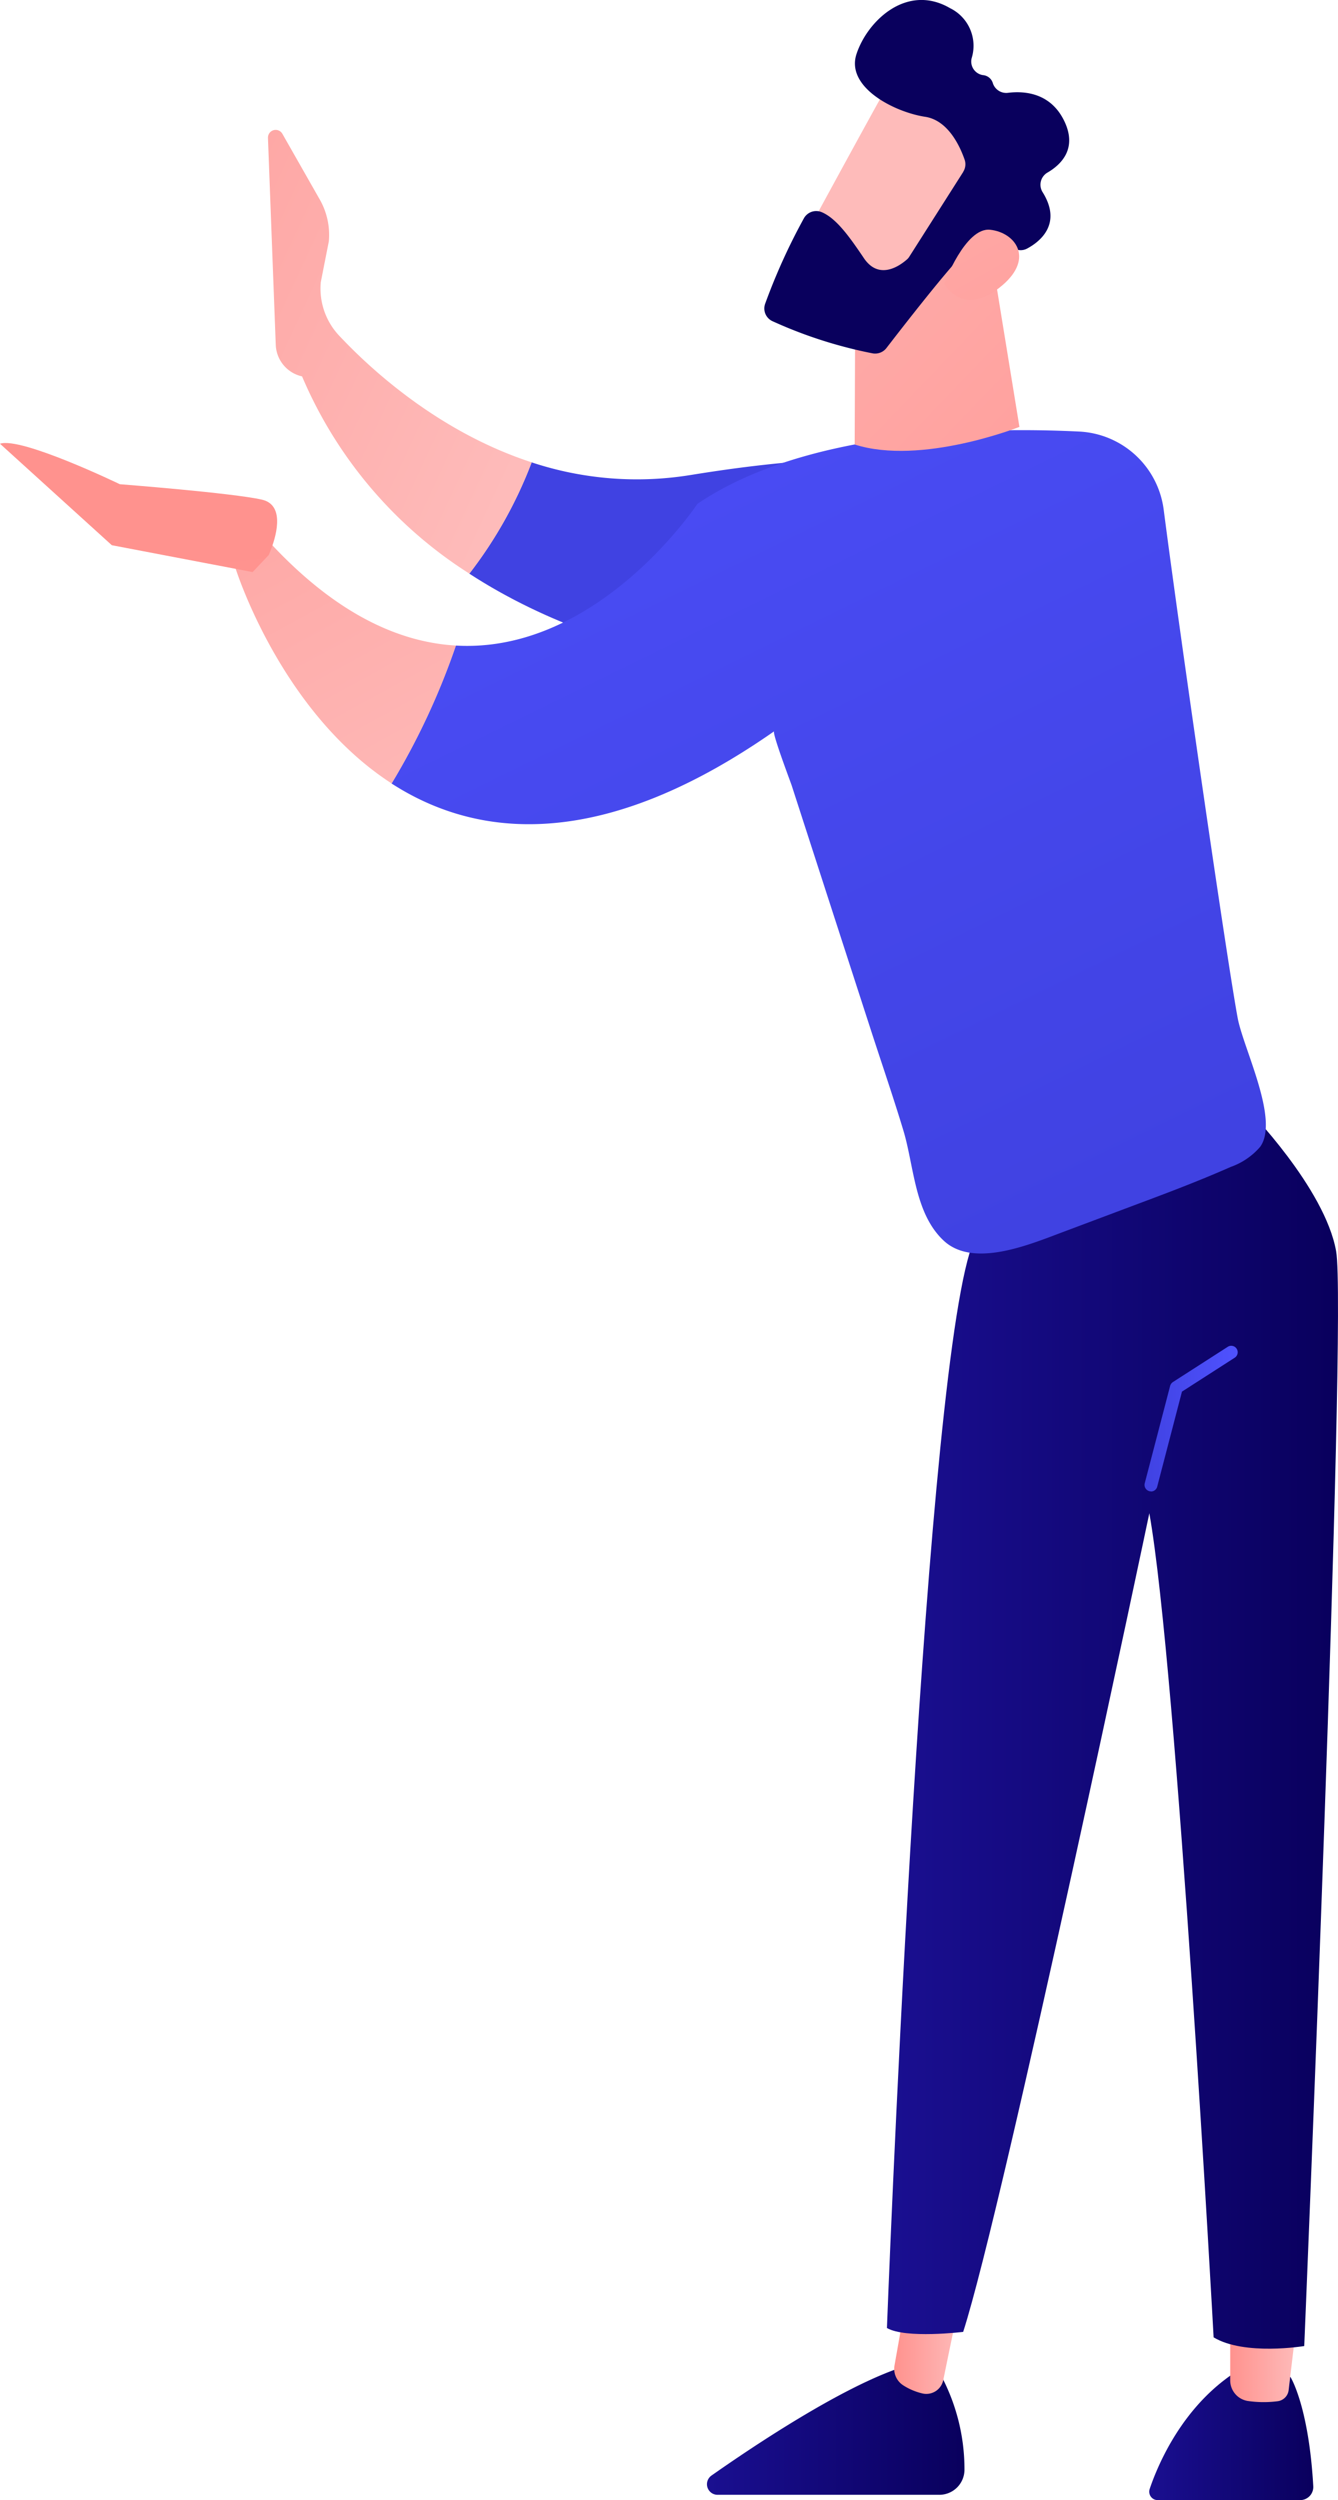
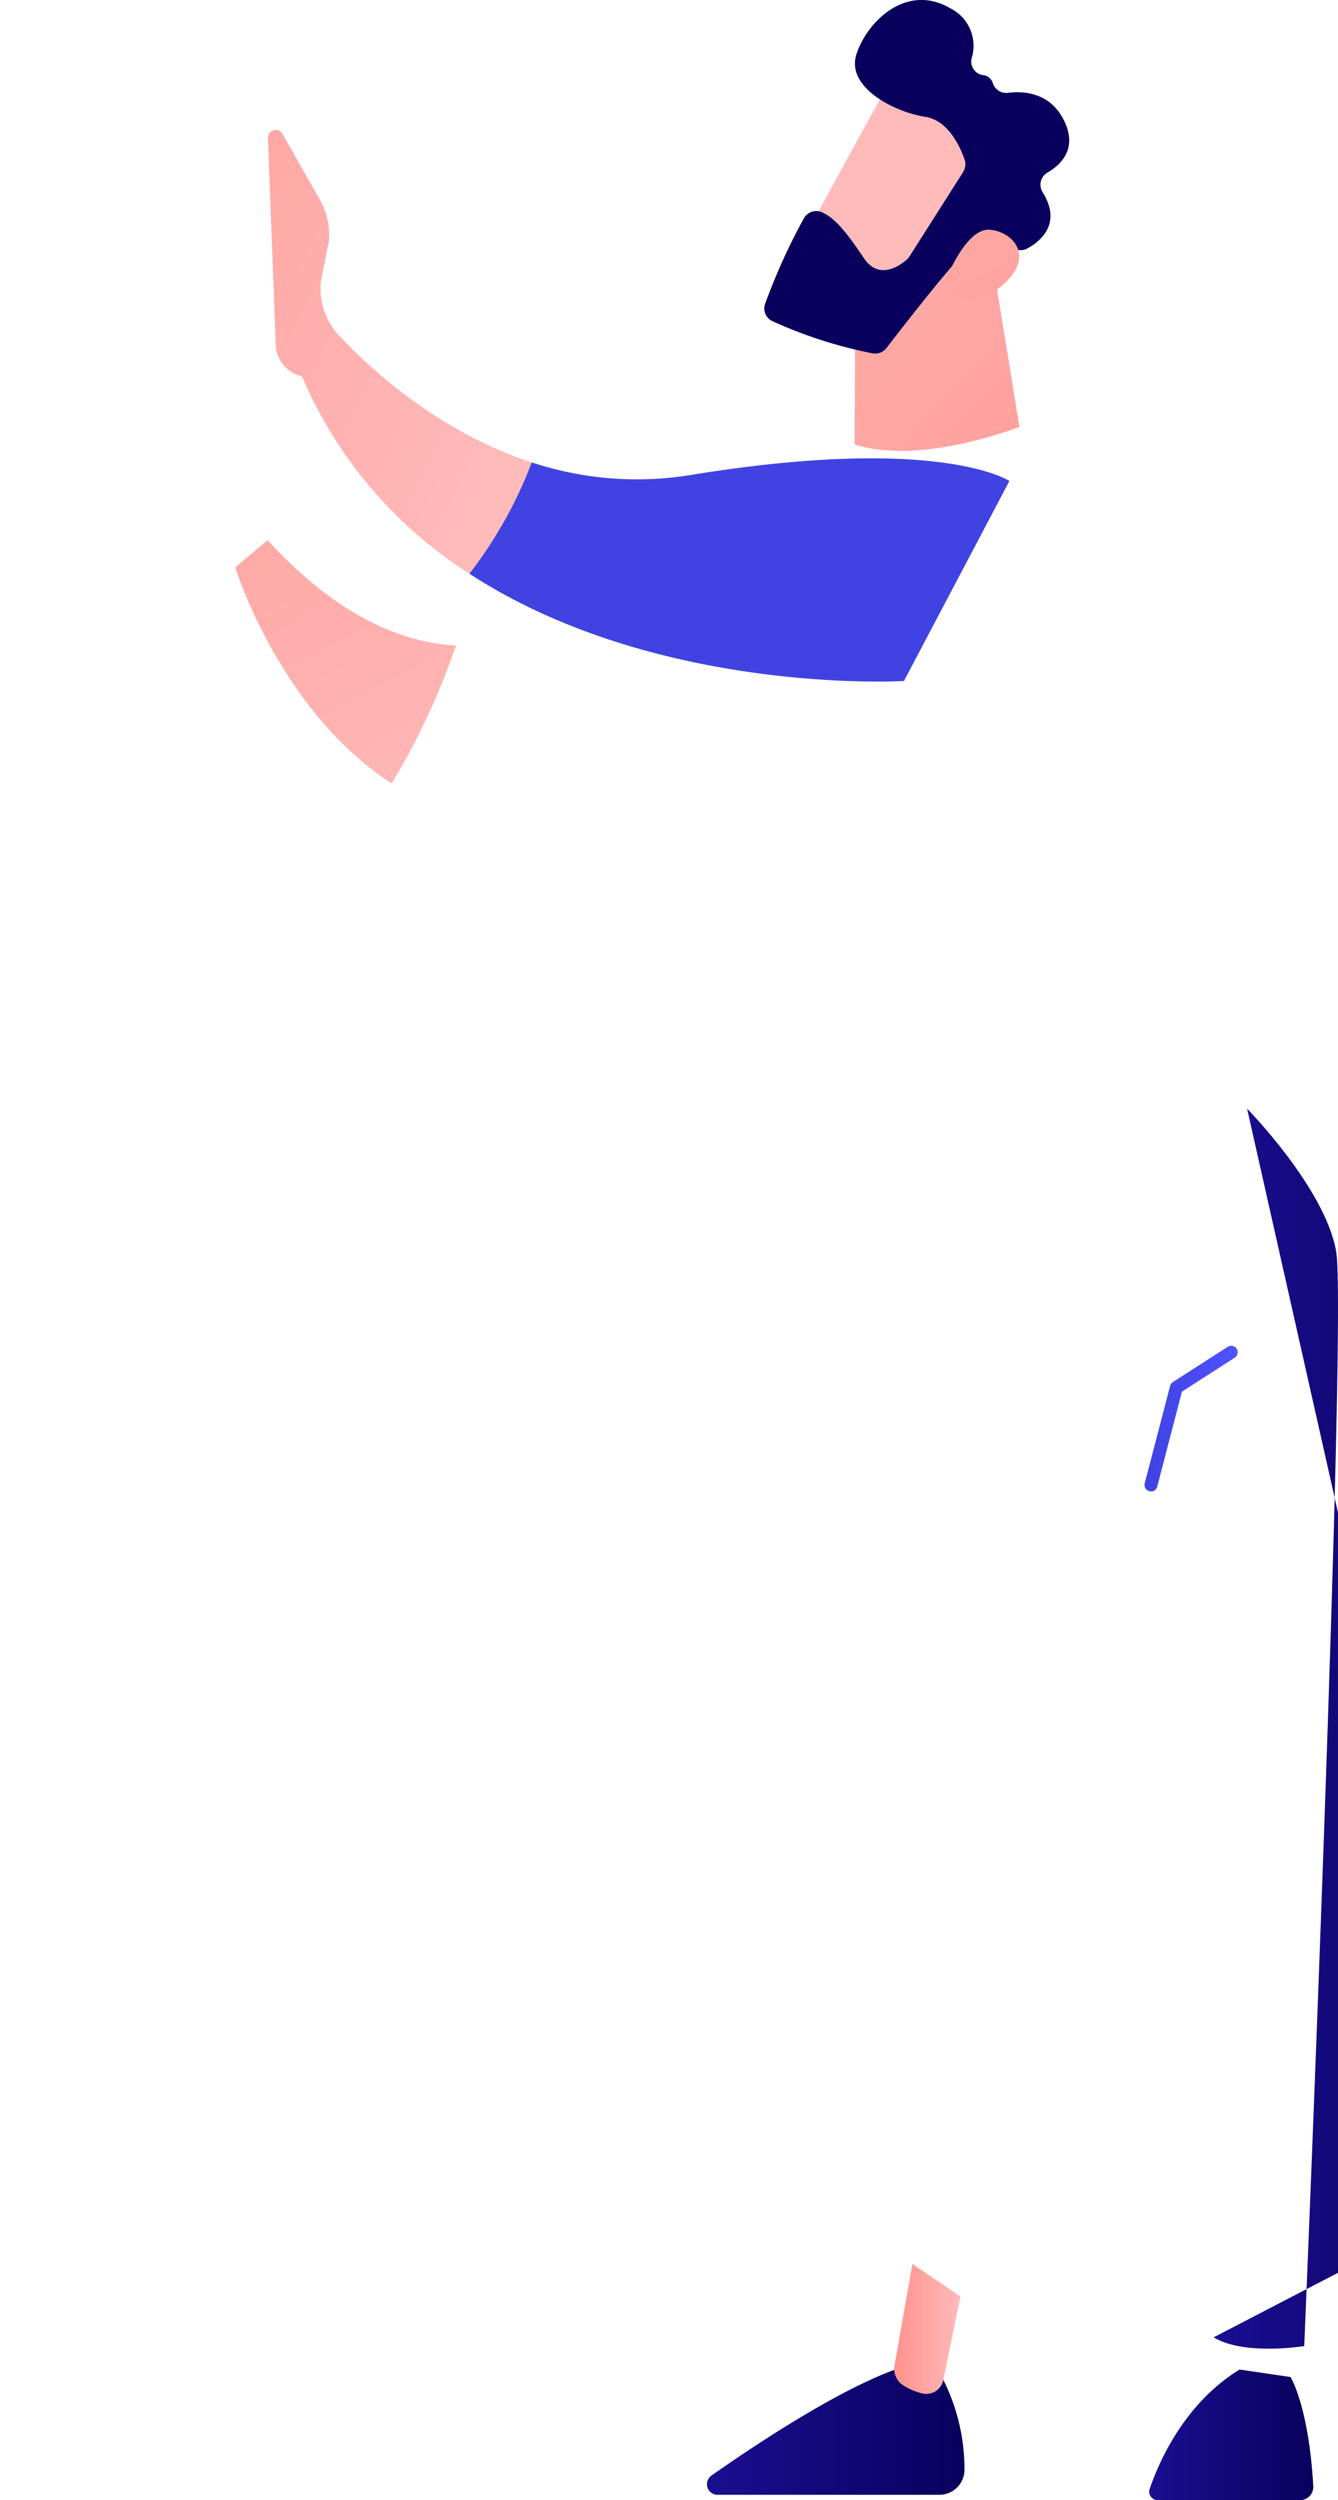
<svg xmlns="http://www.w3.org/2000/svg" xmlns:xlink="http://www.w3.org/1999/xlink" id="man" width="164.426" height="307.167" viewBox="0 0 164.426 307.167">
  <defs>
    <linearGradient id="linear-gradient" x1="1" y1="0.5" x2="0" y2="0.5" gradientUnits="objectBoundingBox">
      <stop offset="0" stop-color="#09005d" />
      <stop offset="1" stop-color="#1a0f91" />
    </linearGradient>
    <linearGradient id="linear-gradient-2" x1="0.998" y1="0.501" x2="-0.002" y2="0.501" gradientUnits="objectBoundingBox">
      <stop offset="0" stop-color="#febbba" />
      <stop offset="1" stop-color="#ff928e" />
    </linearGradient>
    <linearGradient id="linear-gradient-3" x1="1" y1="0.5" x2="0" y2="0.5" xlink:href="#linear-gradient" />
    <linearGradient id="linear-gradient-4" x1="1" y1="0.5" x2="0" y2="0.5" xlink:href="#linear-gradient-2" />
    <linearGradient id="linear-gradient-5" x1="1" y1="0.5" x2="0" y2="0.5" xlink:href="#linear-gradient" />
    <linearGradient id="linear-gradient-6" x1="1.001" y1="0.5" x2="0" y2="0.5" gradientUnits="objectBoundingBox">
      <stop offset="0" stop-color="#4f52ff" />
      <stop offset="1" stop-color="#4042e2" />
    </linearGradient>
    <linearGradient id="linear-gradient-7" x1="-0.115" y1="-4.083" x2="0.296" y2="-1.145" xlink:href="#linear-gradient-6" />
    <linearGradient id="linear-gradient-8" x1="0.842" y1="0.893" x2="-1.215" y2="-0.713" xlink:href="#linear-gradient-2" />
    <linearGradient id="linear-gradient-9" x1="0.036" y1="-0.514" x2="0.795" y2="0.924" xlink:href="#linear-gradient-6" />
    <linearGradient id="linear-gradient-10" x1="-3.382" y1="3.457" x2="-4.97" y2="0.25" xlink:href="#linear-gradient-2" />
    <linearGradient id="linear-gradient-11" x1="-2.433" y1="7.837" x2="-3.697" y2="1.792" xlink:href="#linear-gradient-2" />
    <linearGradient id="linear-gradient-12" x1="-6.292" y1="2.095" x2="-3.168" y2="6.383" xlink:href="#linear-gradient-2" />
    <linearGradient id="linear-gradient-13" x1="-1.051" y1="17.828" x2="0.008" y2="19.111" xlink:href="#linear-gradient-2" />
    <linearGradient id="linear-gradient-14" x1="-0.071" y1="12.239" x2="-0.963" y2="12.239" xlink:href="#linear-gradient" />
    <linearGradient id="linear-gradient-15" x1="-1.869" y1="-3.783" x2="2.404" y2="4.002" xlink:href="#linear-gradient-2" />
  </defs>
  <path id="Path_17040" data-name="Path 17040" d="M152.532,2679.4s2.247,3.534,2.808,13.425a1.614,1.614,0,0,1-1.6,1.712H136.217a1.037,1.037,0,0,1-.986-1.356c1.027-3.042,4.137-10.453,11.055-14.686l6.247.918Z" transform="translate(6.047 -2387.375)" fill="url(#linear-gradient)" />
-   <path id="Path_17041" data-name="Path 17041" d="M158.165,2630.331l-.986,8.315a1.558,1.558,0,0,1-1.37,1.37,13.465,13.465,0,0,1-3.7-.041,2.563,2.563,0,0,1-2.11-2.548V2629.4l8.178.918Z" transform="translate(1.182 -2345.001)" fill="url(#linear-gradient-2)" />
  <path id="Path_17042" data-name="Path 17042" d="M476.443,2678.4a24.509,24.509,0,0,1,3.288,12.37,3.091,3.091,0,0,1-3.11,3.028H449.4a1.3,1.3,0,0,1-.753-2.37c5.151-3.616,15.274-10.37,22.59-13.028Z" transform="translate(-361.207 -2387.289)" fill="url(#linear-gradient-3)" />
  <path id="Path_17043" data-name="Path 17043" d="M459.836,2587.786l-2.11,10.26a2.123,2.123,0,0,1-2.507,1.671,7.536,7.536,0,0,1-2.4-1,2.406,2.406,0,0,1-1.082-2.479l2.192-12.438Z" transform="translate(-341.806 -2305.647)" fill="url(#linear-gradient-4)" />
-   <path id="Path_17044" data-name="Path 17044" d="M157.28,1547.6s9.562,9.726,10.945,17.521-3.918,134.51-3.918,134.51-7.356,1.219-11.137-1.069c0,0-4.493-82.235-7.9-101.249,0,0-17.918,85.194-22.877,100.578,0,0-7.082.863-9.37-.479,0,0,4.26-112.482,10.165-132.113l34.11-17.7Z" transform="translate(-4.029 -1411.397)" fill="url(#linear-gradient-5)" />
+   <path id="Path_17044" data-name="Path 17044" d="M157.28,1547.6s9.562,9.726,10.945,17.521-3.918,134.51-3.918,134.51-7.356,1.219-11.137-1.069l34.11-17.7Z" transform="translate(-4.029 -1411.397)" fill="url(#linear-gradient-5)" />
  <path id="Path_17045" data-name="Path 17045" d="M203.8,1778.211a.787.787,0,0,0,.767-.6l3.041-11.671,6.48-4.165a.794.794,0,0,0-.849-1.343l-6.74,4.329a.839.839,0,0,0-.342.466l-3.123,11.973a.8.8,0,0,0,.575.973,1.069,1.069,0,0,0,.205.027Z" transform="translate(-62.358 -1594.966)" fill="url(#linear-gradient-6)" />
  <path id="Path_17046" data-name="Path 17046" d="M434.965,966.457c30.645-5.014,39.206.726,39.206.726l-12.959,24.576s-30.357,1.822-53.412-13.192a53.2,53.2,0,0,0,7.658-13.672,41.106,41.106,0,0,0,19.494,1.562Z" transform="translate(-350.127 -908.091)" fill="url(#linear-gradient-7)" />
  <path id="Path_17047" data-name="Path 17047" d="M836.3,670.788a.947.947,0,0,1,1.767-.507l4.6,8.082a8.769,8.769,0,0,1,1.11,5.151l-.986,5a8.443,8.443,0,0,0,2.26,6.576c3.973,4.233,12.343,11.877,23.658,15.562a53.2,53.2,0,0,1-7.658,13.672,53.4,53.4,0,0,1-20.562-24.233,4.13,4.13,0,0,1-3.233-3.877l-.959-25.439Z" transform="translate(-803.369 -653.848)" fill="url(#linear-gradient-8)" />
-   <path id="Path_17048" data-name="Path 17048" d="M215.377,948.2c13.261-8.973,34.672-9.466,46.864-8.877a11.019,11.019,0,0,1,10.425,9.589c1.986,15.37,7.795,55.522,9.1,62.495.7,3.726,5.151,12.493,2.754,15.8a8.5,8.5,0,0,1-3.617,2.466c-3.9,1.726-7.9,3.233-11.9,4.726-2.986,1.123-5.986,2.247-8.973,3.37-3.986,1.493-10.795,4.329-14.4.959s-3.63-9.192-4.973-13.6c-1.206-3.986-2.562-7.932-3.849-11.891q-4.932-15.206-9.85-30.412c-.137-.425-2.438-6.48-2.164-6.672-21.3,14.877-36.549,13.165-47.015,6.411a88.634,88.634,0,0,0,7.9-16.946c17.521,1.014,29.686-17.411,29.686-17.411Z" transform="translate(-129.662 -886.305)" fill="url(#linear-gradient-9)" />
  <path id="Path_17049" data-name="Path 17049" d="M904.3,1041.156l3.986-3.356c8.274,9.041,16.137,12.548,23.138,12.945a87.379,87.379,0,0,1-7.9,16.946c-13.767-8.9-19.22-26.549-19.22-26.549Z" transform="translate(-875.395 -971.434)" fill="url(#linear-gradient-10)" />
-   <path id="Path_17050" data-name="Path 17050" d="M1095.707,966.488l-17.288-3.3-13.74-12.466c2.589-.891,14.726,4.973,14.726,4.973s13.85,1.069,17.48,1.9c3.014.7,1.575,4.918,1.014,6.329-.123.288-.192.466-.192.466l-1.986,2.1Z" transform="translate(-1064.679 -896.204)" fill="url(#linear-gradient-11)" />
  <path id="Path_17051" data-name="Path 17051" d="M415.115,759.9l3.932,24.151s-12.055,4.781-20.247,2.164l.082-20.877Z" transform="translate(-293.77 -731.604)" fill="url(#linear-gradient-12)" />
  <g id="Group_1214" data-name="Group 1214" transform="translate(93.925)">
    <path id="Path_17052" data-name="Path 17052" d="M419.6,619.394c-.274.247-11.9,21.658-11.9,21.658l12.37,6.384,14.041-18.658S424.207,615.284,419.6,619.394Z" transform="translate(-403.978 -609.673)" fill="url(#linear-gradient-13)" />
    <path id="Path_17053" data-name="Path 17053" d="M378.591,574.462l-6.617,10.4a1.487,1.487,0,0,1-.3.356c-.726.644-3.37,2.685-5.288-.151-1.74-2.575-3.37-4.891-5.192-5.658a1.732,1.732,0,0,0-2.192.767,74.539,74.539,0,0,0-4.767,10.521,1.716,1.716,0,0,0,.945,2.123,55.254,55.254,0,0,0,12.315,3.945,1.759,1.759,0,0,0,1.644-.644c1.89-2.452,7.644-9.863,9.562-11.672,1.808-1.712,5.069-.89,6.425-.452a1.671,1.671,0,0,0,1.329-.123c1.452-.781,4.37-2.945,1.89-6.918a1.723,1.723,0,0,1,.6-2.411c1.685-.986,3.7-2.945,2.055-6.343-1.671-3.452-4.877-3.712-6.932-3.452a1.727,1.727,0,0,1-1.849-1.219,1.386,1.386,0,0,0-1.219-.959,1.688,1.688,0,0,1-1.37-2.1,5.14,5.14,0,0,0-2.658-6.123c-5.329-3.11-10.192,1.6-11.507,5.658s4.658,7.11,8.439,7.685c2.877.438,4.329,3.74,4.863,5.288a1.728,1.728,0,0,1-.178,1.466Z" transform="translate(-354.143 -553.344)" fill="url(#linear-gradient-14)" />
    <path id="Path_17054" data-name="Path 17054" d="M399.05,765.953s2.589-6.973,5.658-6.63,5.411,3.466,1.507,6.808C401.351,770.3,399.05,765.953,399.05,765.953Z" transform="translate(-376.944 -731.095)" fill="url(#linear-gradient-15)" />
  </g>
</svg>